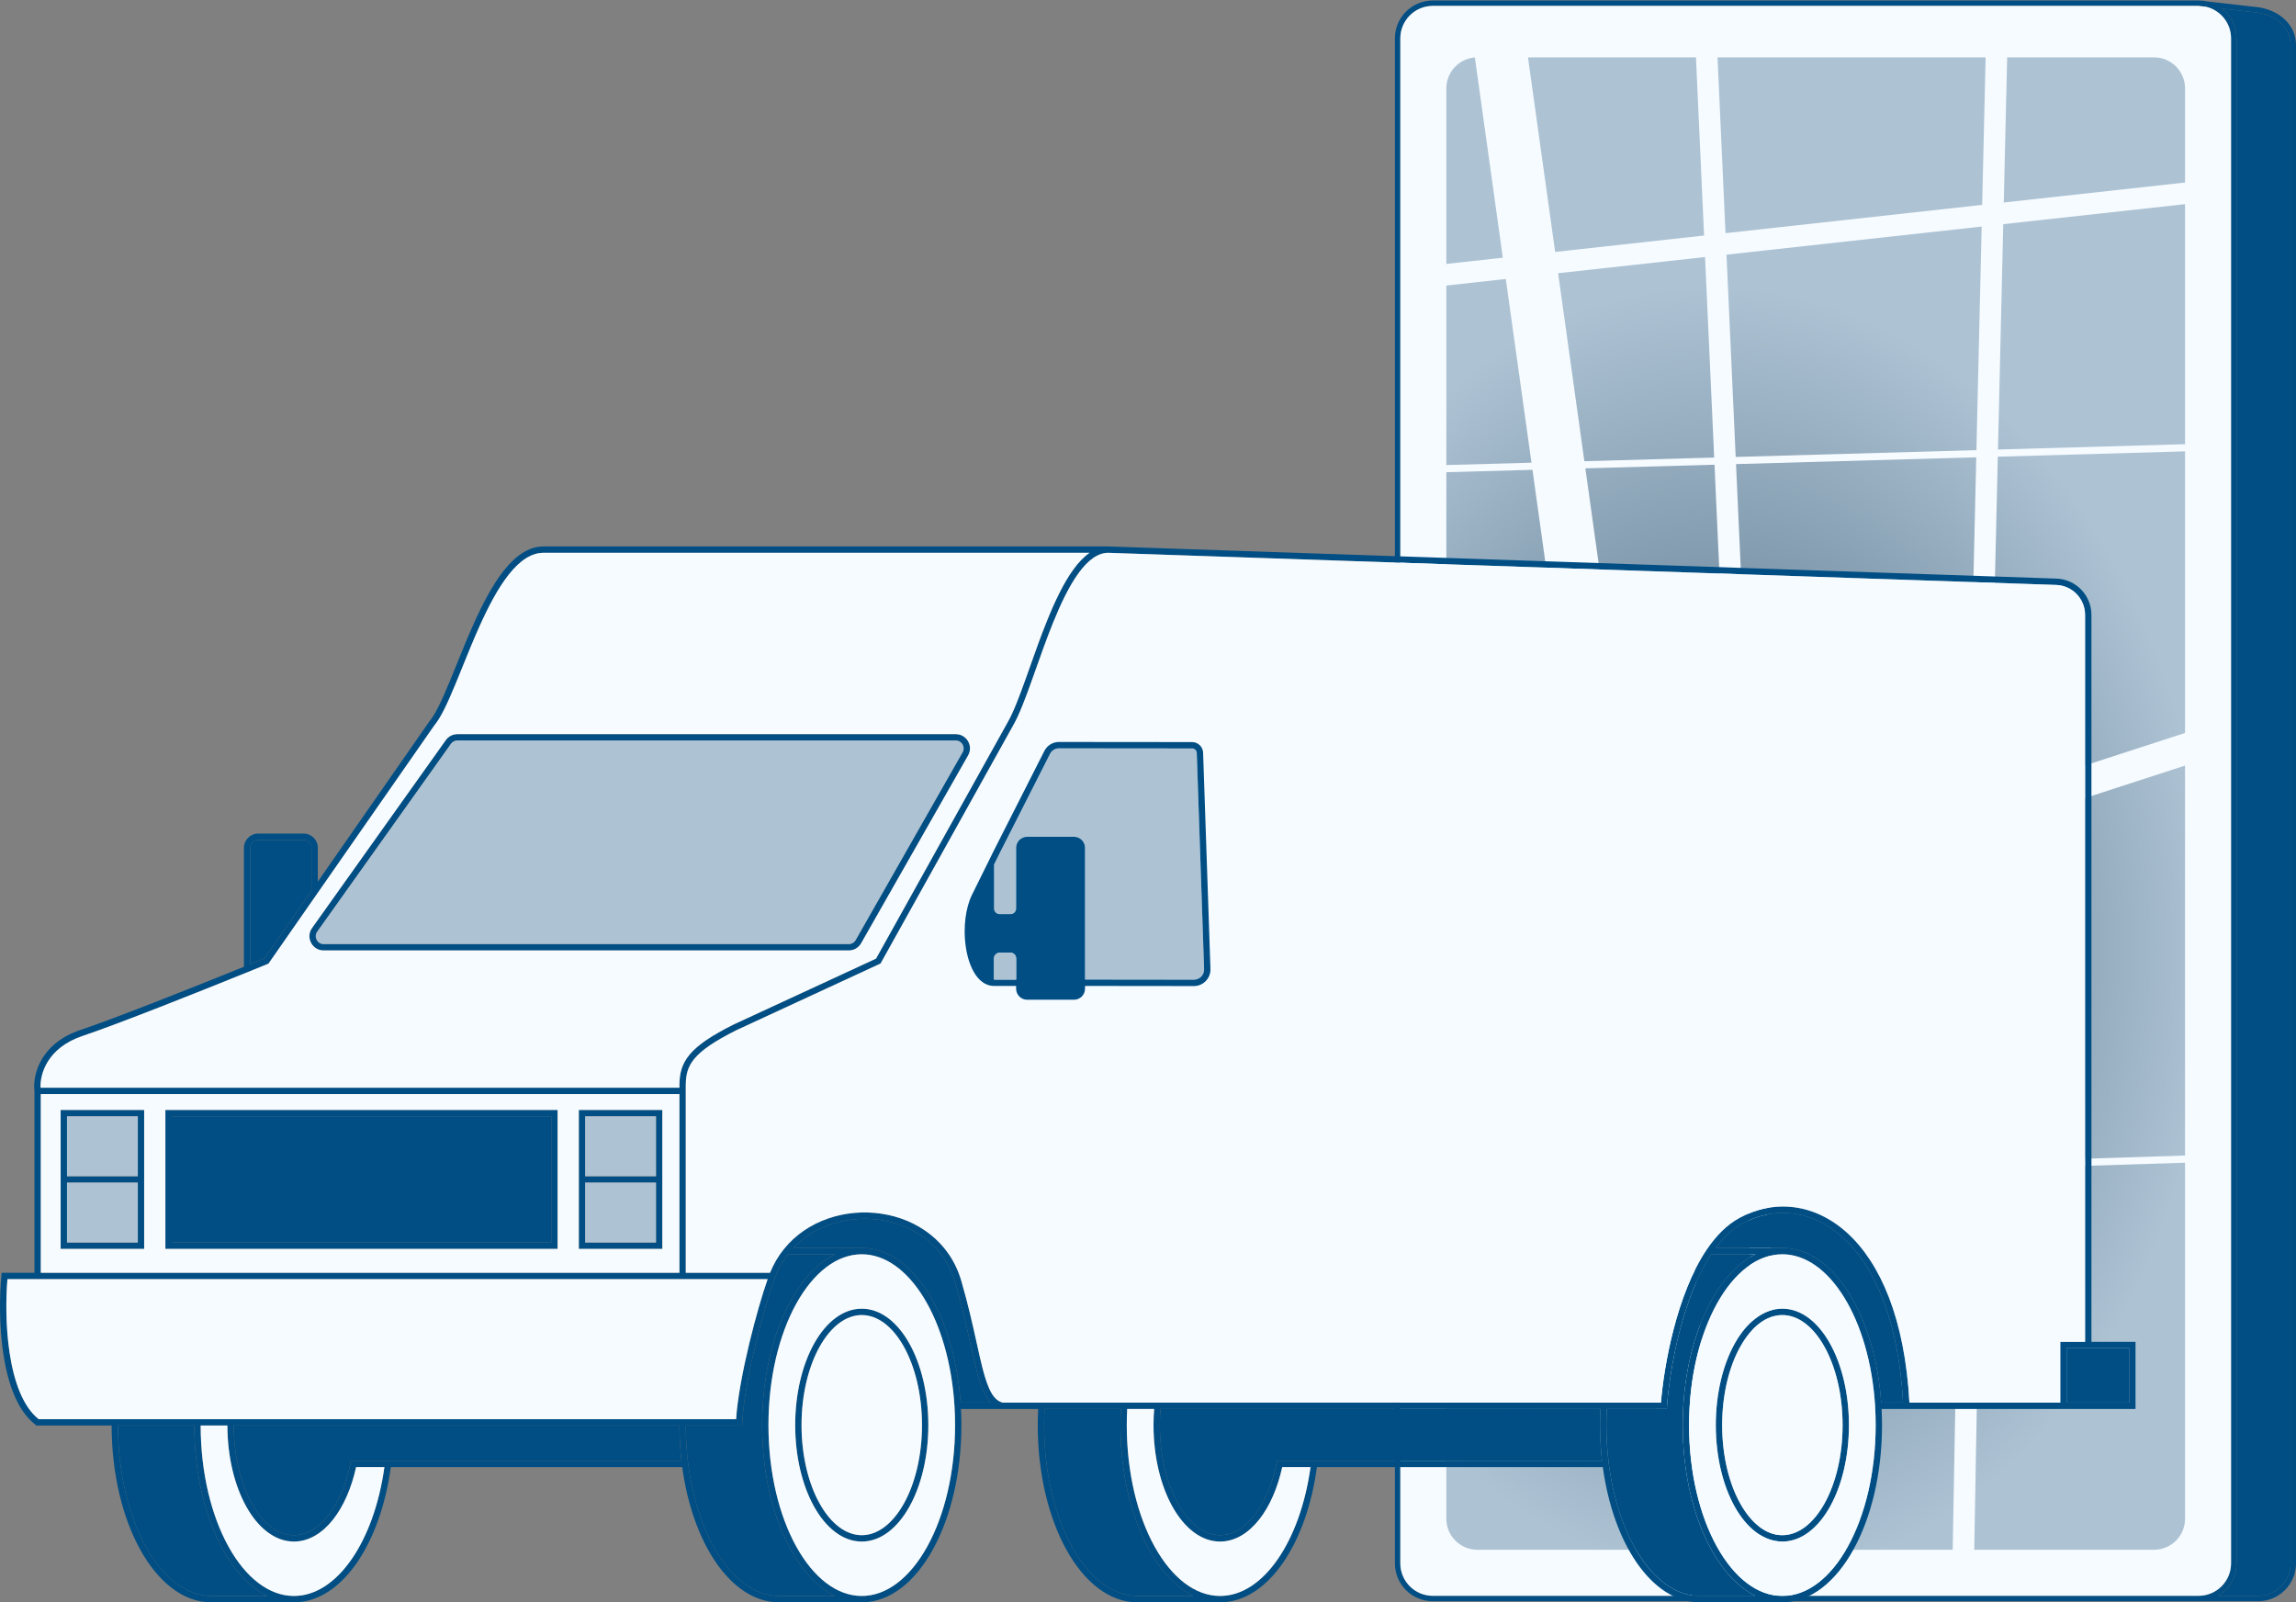
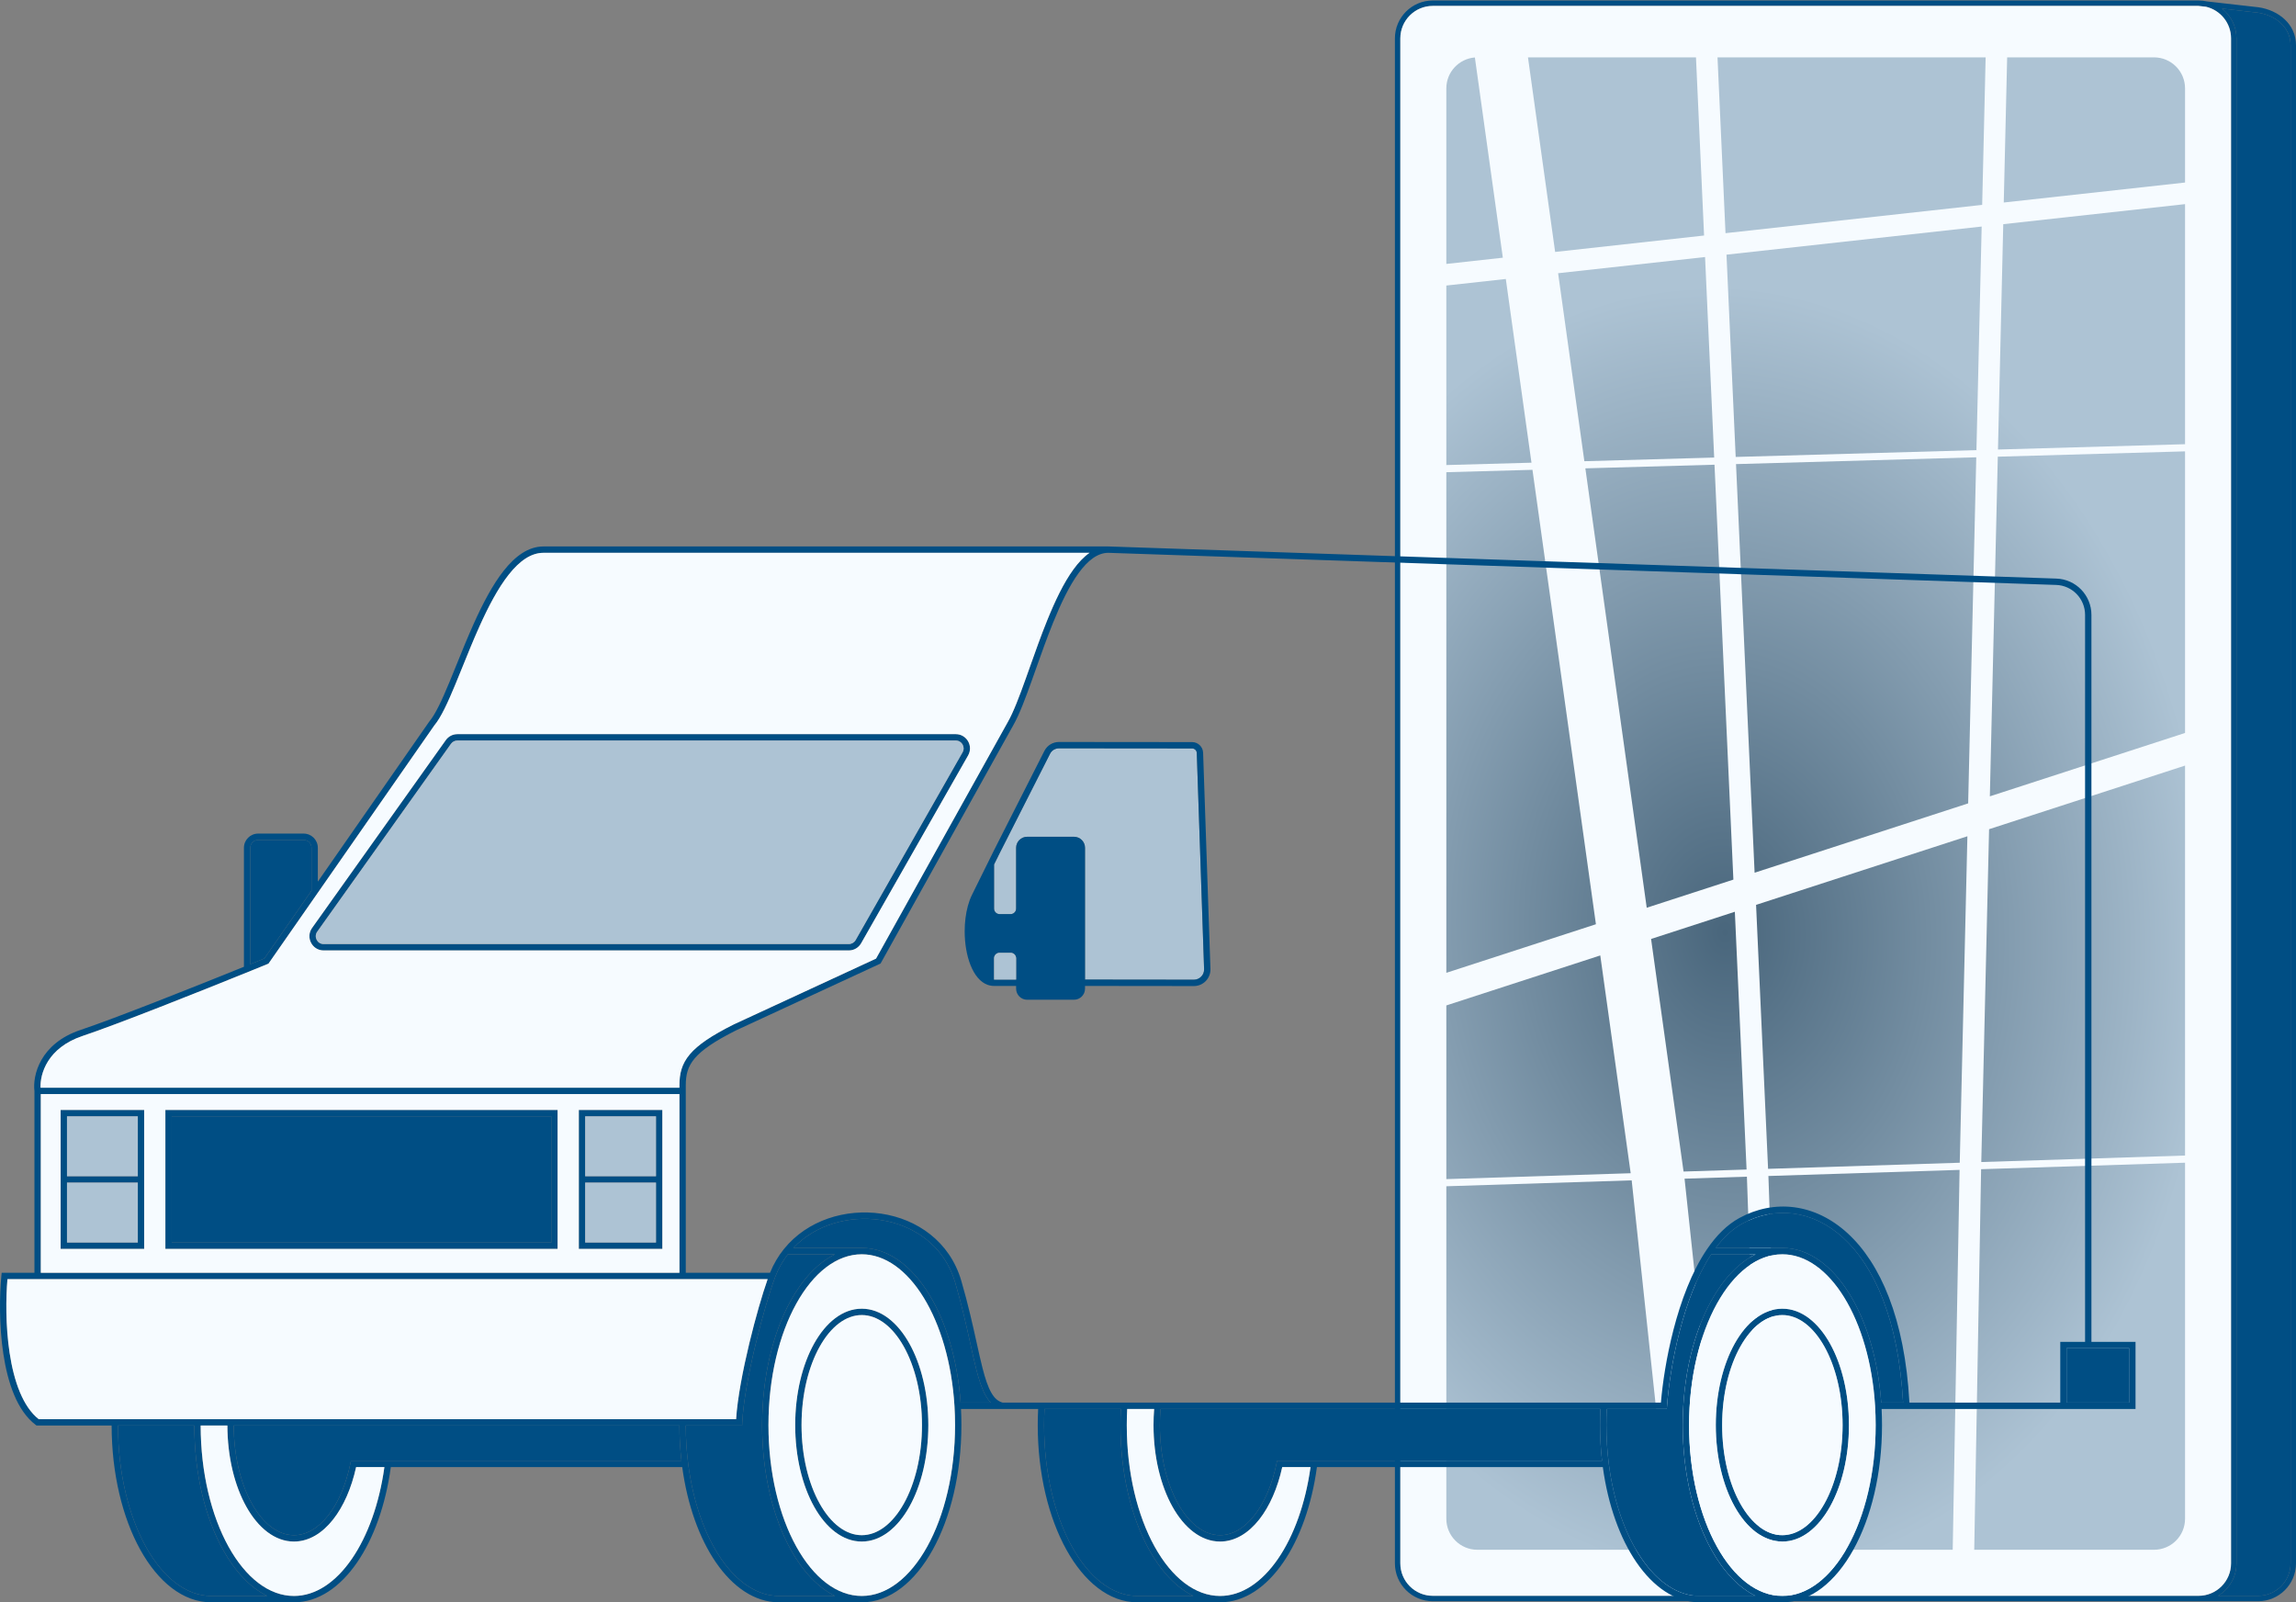
<svg xmlns="http://www.w3.org/2000/svg" width="708" height="494" viewBox="0 0 708 494" fill="none">
  <rect x="0" y="0" width="708" height="494" fill="#808080" stroke="none" />
  <path fill-rule="evenodd" clip-rule="evenodd" d="M430.137 11.84C430.137 5.384 435.367 0.15 441.819 0.15H677.96C678.851 0.15 679.72 0.25 680.555 0.439L696.423 2.244L696.435 2.246C702.528 3.117 707.999 7.374 707.999 13.928V481.973C707.999 488.43 702.769 493.664 696.317 493.664L441.819 493.664C435.367 493.664 430.137 488.43 430.137 481.973V11.84ZM683.98 491.994L696.317 491.994C701.847 491.994 706.33 487.507 706.33 481.973V13.928C706.33 8.494 701.794 4.703 696.211 3.901C696.207 3.9 696.203 3.899 696.199 3.899L685.175 2.646C687.895 4.786 689.641 8.108 689.641 11.84V481.973C689.641 486.226 687.373 489.948 683.98 491.994ZM680.272 2.088C684.687 3.132 687.973 7.103 687.973 11.84V481.973C687.973 487.508 683.49 491.994 677.96 491.994H441.819C436.289 491.994 431.806 487.508 431.806 481.973V11.84C431.806 6.306 436.289 1.82 441.819 1.82H677.912L680.272 2.088Z" fill="#004E84" />
  <path d="M696.317 491.994L683.98 491.994C687.373 489.948 689.641 486.226 689.641 481.973V11.84C689.641 8.108 687.895 4.786 685.175 2.646L696.199 3.899L696.211 3.901C701.794 4.703 706.33 8.494 706.33 13.928V481.973C706.33 487.507 701.847 491.994 696.317 491.994Z" fill="#004E84" />
  <path d="M680.272 2.088C684.687 3.132 687.973 7.103 687.973 11.84V481.973C687.973 487.508 683.49 491.994 677.96 491.994H441.819C436.289 491.994 431.806 487.508 431.806 481.973V11.84C431.806 6.306 436.289 1.82 441.819 1.82H677.912L680.272 2.088Z" fill="#F6FBFF" />
  <path d="M541.506 278.972L545.21 360.356L604.312 358.471L606.67 257.819L541.506 278.972Z" fill="url(#paint0_radial_12682_39921)" />
  <path d="M534.961 281.096L538.578 360.568L519.145 361.188L509.13 289.482L534.961 281.096Z" fill="url(#paint1_radial_12682_39921)" />
  <path d="M541.055 269.06L535.323 143.083C559.074 142.413 584.559 141.691 609.407 140.986L606.907 247.683L541.055 269.06Z" fill="url(#paint2_radial_12682_39921)" />
  <path d="M534.51 271.184L528.689 143.271C514.522 143.67 501.072 144.049 488.865 144.391L507.786 279.859L534.51 271.184Z" fill="url(#paint3_radial_12682_39921)" />
  <path d="M532.384 78.514L535.222 140.878C559.018 140.206 584.559 139.483 609.458 138.776L611.073 69.845L532.384 78.514Z" fill="url(#paint4_radial_12682_39921)" />
  <path d="M525.776 79.242L528.589 141.065C514.34 141.467 500.817 141.847 488.558 142.191L480.463 84.234L525.776 79.242Z" fill="url(#paint5_radial_12682_39921)" />
  <path d="M522.974 17.685H471.168L479.547 77.673L525.474 72.613L522.974 17.685Z" fill="url(#paint6_radial_12682_39921)" />
  <path d="M454.797 17.716C449.868 18.112 445.992 22.229 445.992 27.251V81.37L463.419 79.45L454.797 17.716Z" fill="url(#paint7_radial_12682_39921)" />
  <path d="M445.992 88.032L464.336 86.011L472.246 142.647C462.038 142.932 453.143 143.179 445.992 143.375V88.032Z" fill="url(#paint8_radial_12682_39921)" />
  <path d="M445.992 145.582C453.214 145.385 462.217 145.135 472.553 144.847L492.121 284.945L445.992 299.919V145.582Z" fill="url(#paint9_radial_12682_39921)" />
  <path d="M445.992 309.977L493.465 294.567L502.842 361.708L445.992 363.521V309.977Z" fill="url(#paint10_radial_12682_39921)" />
  <path d="M445.992 365.729V468.232C445.992 473.515 450.283 477.797 455.576 477.797H515.324L503.149 363.906L445.992 365.729Z" fill="url(#paint11_radial_12682_39921)" />
  <path d="M531.699 477.797H542.696L538.678 362.773L519.452 363.386L531.699 477.797Z" fill="url(#paint12_radial_12682_39921)" />
  <path d="M549.338 477.797H602.142L604.26 360.681L545.31 362.562L549.338 477.797Z" fill="url(#paint13_radial_12682_39921)" />
  <path d="M608.779 477.797H664.205C669.498 477.797 673.789 473.515 673.789 468.232V358.464L610.901 360.469L608.779 477.797Z" fill="url(#paint14_radial_12682_39921)" />
  <path d="M673.789 356.255V236.03L613.357 255.648L610.953 358.259L673.789 356.255Z" fill="url(#paint15_radial_12682_39921)" />
  <path d="M673.789 225.972V139.156C655.983 139.663 636.301 140.223 616.048 140.798L613.595 245.512L673.789 225.972Z" fill="url(#paint16_radial_12682_39921)" />
  <path d="M673.789 136.948V62.935L617.727 69.112L616.1 138.588C636.334 138.013 655.998 137.454 673.789 136.948Z" fill="url(#paint17_radial_12682_39921)" />
  <path d="M673.789 56.273V27.251C673.789 21.968 669.498 17.685 664.205 17.685H618.932L617.884 62.432L673.789 56.273Z" fill="url(#paint18_radial_12682_39921)" />
  <path d="M612.295 17.685H529.616L532.083 71.885L611.23 63.165L612.295 17.685Z" fill="url(#paint19_radial_12682_39921)" />
  <path fill-rule="evenodd" clip-rule="evenodd" d="M341.684 168.474L341.687 168.474C341.729 168.474 341.771 168.474 341.813 168.474L341.826 168.474L634.093 178.378L634.095 178.378C640.126 178.571 644.917 183.525 644.917 189.572V413.691H658.516V434.387H580.217C580.3 436.028 580.342 437.69 580.342 439.369C580.342 454.319 576.984 467.902 571.506 477.782C566.046 487.629 558.347 494 549.616 494H524.117C516.599 494 509.839 489.268 504.633 481.684C499.543 474.269 495.842 464.01 494.253 452.314H406.091C404.502 464.01 400.802 474.269 395.711 481.684C390.505 489.268 383.746 494 376.227 494H350.729C341.997 494 334.298 487.629 328.838 477.782C323.36 467.902 320.002 454.319 320.002 439.369C320.002 437.69 320.045 436.028 320.128 434.387H296.336C296.419 436.028 296.461 437.69 296.461 439.369C296.461 454.319 293.103 467.902 287.625 477.782C282.165 487.629 274.466 494 265.734 494H240.236C232.717 494 225.958 489.268 220.752 481.684C215.661 474.269 211.961 464.01 210.372 452.314H120.51C118.921 464.01 115.221 474.269 110.13 481.684C104.924 489.268 98.165 494 90.646 494H65.148C56.416 494 48.717 487.629 43.257 477.782C37.794 467.93 34.44 454.396 34.421 439.497H11.275L11.014 439.301C8.106 437.116 5.95 433.83 4.356 430.032C2.76 426.228 1.702 421.848 1.029 417.394C-0.317 408.491 -0.144 399.167 0.428 393.286L0.514 392.401H10.622V336.388C10.032 331.708 12.2 321.749 24.891 317.511C35.42 313.994 59.799 304.304 75.218 298.06V261.385C75.218 258.962 77.179 256.998 79.597 256.998H93.63C96.048 256.998 98.008 258.962 98.008 261.385V271.807L132.367 222.463L132.397 222.428C133.306 221.354 134.276 219.727 135.315 217.643C136.349 215.571 137.424 213.101 138.557 210.375C139.274 208.647 140.015 206.815 140.781 204.922C142.419 200.87 144.17 196.54 146.047 192.36C148.802 186.224 151.875 180.306 155.361 175.91C158.83 171.536 162.865 168.475 167.567 168.475L341.684 168.474ZM96.052 274.617V261.385C96.052 260.045 94.968 258.959 93.63 258.959H79.597C78.259 258.959 77.175 260.045 77.175 261.385V297.266C78.746 296.629 80.2 296.036 81.51 295.501L96.052 274.617ZM12.579 337.305V392.401H209.51V337.305H12.579ZM209.51 335.344V334.621C209.51 331.06 210.186 328.042 212.716 325.046C215.189 322.118 219.378 319.278 226.199 315.861L226.213 315.854L270.135 295.543L310.777 222.584L310.782 222.576C312.508 219.549 314.329 214.734 316.339 209.113C316.738 207.998 317.143 206.854 317.556 205.688C319.212 201.016 320.985 196.011 322.91 191.257C325.312 185.323 327.98 179.703 331.004 175.546C332.52 173.462 334.17 171.686 335.967 170.435L167.567 170.436C163.771 170.436 160.239 172.91 156.893 177.13C153.563 181.328 150.571 187.064 147.832 193.164C145.969 197.311 144.244 201.578 142.613 205.612L142.613 205.613C141.843 207.516 141.095 209.367 140.363 211.129C139.226 213.866 138.13 216.386 137.066 218.52C136.017 220.622 134.973 222.405 133.92 223.66L82.784 297.098L82.516 297.207C80.775 297.919 78.767 298.737 76.564 299.63C61.204 305.855 36.25 315.784 25.509 319.371C14.574 323.023 12.335 331.132 12.5 335.344H209.51ZM211.466 392.401H237.446C238.551 389.669 240 387.236 241.718 385.102C248.946 376.127 260.854 372.548 271.788 374.182C282.741 375.819 292.87 382.715 296.421 394.852C298.532 402.066 299.963 408.54 301.162 413.965C301.801 416.858 302.375 419.454 302.951 421.704C303.791 424.99 304.632 427.537 305.67 429.351C306.668 431.098 307.792 432.07 309.198 432.426H512.164C512.657 426.519 513.866 418.361 516.027 409.996C518.299 401.205 521.639 392.114 526.355 385.167C529.16 381.034 532.482 377.614 536.4 375.487C546.972 369.75 559.535 370.878 569.718 380.203C579.741 389.382 587.377 406.41 588.793 432.426H635.311V413.691H642.96V189.572C642.96 184.584 639.008 180.496 634.031 180.338L634.029 180.338L341.806 170.435L341.799 170.435L341.789 170.435L341.695 170.435C338.505 170.46 335.487 172.712 332.585 176.701C329.707 180.658 327.111 186.096 324.723 191.994C322.817 196.703 321.062 201.655 319.408 206.323L319.407 206.325C319.404 206.335 319.4 206.345 319.397 206.355C318.986 207.515 318.581 208.657 318.182 209.774C316.186 215.353 314.311 220.339 312.484 223.544L312.481 223.549L271.533 297.056L227.061 317.622C220.291 321.014 216.41 323.707 214.21 326.313C212.065 328.853 211.466 331.37 211.466 334.621V392.401ZM637.268 432.426H656.559V415.652H637.268V432.426ZM586.833 432.426C585.418 406.76 577.891 390.344 568.398 381.651C558.82 372.879 547.159 371.879 537.332 377.212C534.245 378.887 531.496 381.487 529.064 384.738H549.616C557.753 384.738 564.997 390.276 570.357 398.989C575.609 407.524 579.164 419.262 580.098 432.426H586.833ZM541.386 386.699H527.685C523.299 393.327 520.12 401.98 517.922 410.488C515.679 419.168 514.477 427.625 514.044 433.479L513.977 434.387H495.476C495.391 436.027 495.348 437.689 495.348 439.369C495.348 443.441 495.602 447.404 496.082 451.21C497.575 463.029 501.248 473.293 506.245 480.572C511.251 487.864 517.487 492.039 524.117 492.039H541.386C536.066 489.438 531.391 484.393 527.725 477.782C522.247 467.902 518.889 454.319 518.889 439.369C518.889 424.419 522.247 410.836 527.725 400.956C531.391 394.344 536.066 389.3 541.386 386.699ZM549.616 492.039C557.314 492.039 564.489 486.4 569.795 476.829C575.084 467.292 578.385 454.049 578.385 439.369C578.385 437.374 578.324 435.404 578.205 433.467C577.391 420.18 573.862 408.422 568.691 400.018C563.507 391.592 556.79 386.699 549.616 386.699C541.918 386.699 534.743 392.338 529.436 401.908C524.148 411.446 520.846 424.688 520.846 439.369C520.846 454.049 524.148 467.292 529.436 476.829C534.743 486.4 541.918 492.039 549.616 492.039ZM493.516 434.387H357.857C357.725 436.013 357.657 437.676 357.657 439.369C357.657 448.874 359.816 457.432 363.257 463.578C366.716 469.756 371.341 473.304 376.227 473.304C380.051 473.304 383.704 471.141 386.785 467.223C389.863 463.308 392.294 457.723 393.639 451.137L393.799 450.353H494.008C493.603 446.804 493.391 443.131 493.391 439.369C493.391 437.69 493.433 436.028 493.516 434.387ZM355.894 434.387H347.585C347.501 436.027 347.458 437.689 347.458 439.369C347.458 454.049 350.759 467.292 356.047 476.829C361.354 486.4 368.529 492.039 376.227 492.039C382.857 492.039 389.093 487.864 394.099 480.572C398.94 473.52 402.538 463.668 404.116 452.314H395.391C393.97 458.787 391.506 464.387 388.322 468.437C385.012 472.647 380.847 475.265 376.227 475.265C370.317 475.265 365.167 470.997 361.551 464.538C357.917 458.047 355.7 449.147 355.7 439.369C355.7 437.679 355.766 436.015 355.894 434.387ZM367.997 492.039C362.678 489.438 358.003 484.393 354.337 477.782C348.858 467.902 345.501 454.319 345.501 439.369C345.501 437.69 345.543 436.028 345.626 434.387H322.087C322.002 436.027 321.959 437.689 321.959 439.369C321.959 454.049 325.261 467.292 330.549 476.829C335.856 486.4 343.031 492.039 350.729 492.039H367.997ZM305.51 432.426C304.936 431.831 304.428 431.125 303.972 430.326C302.794 428.267 301.902 425.5 301.055 422.191C300.449 419.824 299.865 417.175 299.219 414.252L299.219 414.249C298.033 408.876 296.643 402.578 294.543 395.404C291.246 384.136 281.848 377.668 271.499 376.121C261.818 374.674 251.44 377.558 244.636 384.738H265.734C273.872 384.738 281.116 390.276 286.476 398.989C291.727 407.524 295.283 419.262 296.217 432.426H305.51ZM257.504 386.699H242.952C241.36 388.749 240.027 391.091 239.028 393.729C237.428 397.955 235.031 406.001 232.962 414.598C230.89 423.204 229.17 432.272 228.891 438.56L228.849 439.497H211.467C211.472 443.524 211.726 447.444 212.201 451.21C213.694 463.029 217.366 473.293 222.364 480.572C227.37 487.864 233.606 492.039 240.236 492.039H257.504C252.185 489.438 247.51 484.393 243.844 477.782C238.366 467.902 235.008 454.319 235.008 439.369C235.008 424.419 238.366 410.836 243.844 400.956C247.51 394.344 252.185 389.3 257.504 386.699ZM265.734 492.039C273.432 492.039 280.607 486.4 285.914 476.829C291.202 467.292 294.504 454.049 294.504 439.369C294.504 437.374 294.443 435.404 294.324 433.467C293.51 420.18 289.98 408.422 284.81 400.018C279.626 391.592 272.909 386.699 265.734 386.699C258.036 386.699 250.861 392.338 245.555 401.908C240.266 411.446 236.965 424.688 236.965 439.369C236.965 454.049 240.266 467.292 245.555 476.829C250.861 486.4 258.036 492.039 265.734 492.039ZM209.51 439.497H72.076C72.095 448.951 74.25 457.459 77.676 463.578C81.135 469.756 85.76 473.304 90.646 473.304C94.469 473.304 98.123 471.141 101.204 467.223C104.282 463.308 106.713 457.723 108.058 451.137L108.218 450.353H210.127C209.727 446.845 209.514 443.214 209.51 439.497ZM70.119 439.497H61.876C61.895 454.126 65.193 467.32 70.466 476.829C75.773 486.4 82.948 492.039 90.646 492.039C97.276 492.039 103.512 487.864 108.518 480.572C113.359 473.52 116.957 463.668 118.534 452.314H109.809C108.389 458.787 105.925 464.387 102.741 468.437C99.43 472.647 95.266 475.265 90.646 475.265C84.736 475.265 79.586 470.997 75.969 464.538C72.351 458.075 70.138 449.224 70.119 439.497ZM82.416 492.039C77.097 489.438 72.421 484.393 68.755 477.782C63.293 467.93 59.939 454.396 59.919 439.497H36.378C36.397 454.126 39.695 467.32 44.968 476.829C50.275 486.4 57.45 492.039 65.148 492.039H82.416ZM236.713 394.362H2.295C1.802 400.145 1.713 408.825 2.964 417.101C3.622 421.454 4.647 425.665 6.16 429.272C7.625 432.762 9.523 435.63 11.934 437.536H226.987C227.391 431.117 229.081 422.359 231.059 414.138C232.941 406.318 235.103 398.91 236.713 394.362ZM141.032 228.302C140.25 228.302 139.516 228.68 139.061 229.319L97.826 287.227C96.683 288.833 97.829 291.062 99.798 291.062H261.739C262.609 291.062 263.411 290.595 263.842 289.839L296.83 231.93C297.751 230.313 296.586 228.302 294.727 228.302H141.032ZM137.468 228.18C138.29 227.026 139.618 226.341 141.032 226.341H294.727C298.088 226.341 300.196 229.977 298.529 232.902L265.542 290.811C264.762 292.179 263.311 293.023 261.739 293.023H99.798C96.238 293.023 94.166 288.992 96.234 286.088L137.468 228.18ZM18.699 342.2H44.454V385.038H18.699V342.2ZM20.656 344.161V362.638H42.497V344.161H20.656ZM42.497 364.599H20.656V383.077H42.497V364.599ZM50.997 342.2H171.946V385.038H50.997V342.2ZM52.954 344.161V383.077H169.989V344.161H52.954ZM178.488 342.2H204.244V385.038H178.488V342.2ZM180.445 344.161V362.638H202.287V344.161H180.445ZM202.287 364.599H180.445V383.077H202.287V364.599ZM252.765 415.16C249.323 421.306 247.164 429.863 247.164 439.369C247.164 448.874 249.323 457.432 252.765 463.578C256.223 469.756 260.848 473.304 265.734 473.304C270.621 473.304 275.245 469.756 278.704 463.578C282.145 457.432 284.305 448.874 284.305 439.369C284.305 429.863 282.145 421.306 278.704 415.16C275.245 408.982 270.621 405.434 265.734 405.434C260.848 405.434 256.223 408.982 252.765 415.16ZM251.058 414.2C254.674 407.741 259.824 403.473 265.734 403.473C271.644 403.473 276.794 407.741 280.411 414.2C284.045 420.691 286.262 429.591 286.262 439.369C286.262 449.147 284.045 458.047 280.411 464.538C276.794 470.997 271.644 475.265 265.734 475.265C259.824 475.265 254.674 470.997 251.058 464.538C247.424 458.047 245.207 449.147 245.207 439.369C245.207 429.591 247.424 420.691 251.058 414.2ZM536.646 415.16C533.205 421.306 531.045 429.863 531.045 439.369C531.045 448.874 533.205 457.432 536.646 463.578C540.105 469.756 544.729 473.304 549.616 473.304C554.502 473.304 559.127 469.756 562.585 463.578C566.027 457.432 568.186 448.874 568.186 439.369C568.186 429.863 566.027 421.306 562.585 415.16C559.127 408.982 554.502 405.434 549.616 405.434C544.729 405.434 540.105 408.982 536.646 415.16ZM534.939 414.2C538.556 407.741 543.706 403.473 549.616 403.473C555.526 403.473 560.676 407.741 564.292 414.2C567.926 420.691 570.143 429.591 570.143 439.369C570.143 449.147 567.926 458.047 564.292 464.538C560.676 470.997 555.526 475.265 549.616 475.265C543.706 475.265 538.556 470.997 534.939 464.538C531.305 458.047 529.088 449.147 529.088 439.369C529.088 429.591 531.305 420.691 534.939 414.2Z" fill="#004E84" />
  <path d="M77.676 463.578C74.25 457.459 72.095 448.951 72.076 439.497H209.51C209.514 443.214 209.727 446.845 210.127 450.353H108.218L108.058 451.137C106.713 457.723 104.282 463.308 101.204 467.223C98.123 471.141 94.469 473.304 90.646 473.304C85.76 473.304 81.135 469.756 77.676 463.578Z" fill="#004E84" />
  <path d="M242.952 386.699H257.504C252.185 389.3 247.51 394.344 243.844 400.956C238.366 410.836 235.008 424.419 235.008 439.369C235.008 454.319 238.366 467.902 243.844 477.782C247.51 484.393 252.185 489.438 257.504 492.039H240.236C233.606 492.039 227.37 487.864 222.364 480.572C217.366 473.293 213.694 463.029 212.201 451.21C211.726 447.444 211.472 443.524 211.467 439.497H228.849L228.891 438.56C229.17 432.272 230.89 423.204 232.962 414.598C235.031 406.001 237.428 397.955 239.028 393.729C240.027 391.091 241.36 388.749 242.952 386.699Z" fill="#004E84" />
  <path d="M303.972 430.326C304.428 431.125 304.936 431.831 305.51 432.426H296.217C295.283 419.262 291.727 407.524 286.476 398.989C281.116 390.276 273.872 384.738 265.734 384.738H244.636C251.44 377.558 261.818 374.674 271.499 376.121C281.848 377.668 291.246 384.136 294.543 395.404C296.643 402.578 298.033 408.876 299.219 414.249L299.219 414.252C299.865 417.175 300.449 419.824 301.055 422.191C301.902 425.5 302.794 428.267 303.972 430.326Z" fill="#004E84" />
  <path d="M354.337 477.782C358.003 484.393 362.678 489.438 367.997 492.039H350.729C343.031 492.039 335.856 486.4 330.549 476.829C325.261 467.292 321.959 454.049 321.959 439.369C321.959 437.689 322.002 436.027 322.087 434.387H345.626C345.543 436.028 345.501 437.69 345.501 439.369C345.501 454.319 348.858 467.902 354.337 477.782Z" fill="#004E84" />
  <path d="M357.857 434.387H493.516C493.433 436.028 493.391 437.69 493.391 439.369C493.391 443.131 493.603 446.804 494.008 450.353H393.799L393.639 451.137C392.294 457.723 389.863 463.308 386.785 467.223C383.704 471.141 380.051 473.304 376.227 473.304C371.341 473.304 366.716 469.756 363.257 463.578C359.816 457.432 357.657 448.874 357.657 439.369C357.657 437.676 357.725 436.013 357.857 434.387Z" fill="#004E84" />
  <path d="M527.685 386.699H541.386C536.066 389.3 531.391 394.344 527.725 400.956C522.247 410.836 518.889 424.419 518.889 439.369C518.889 454.319 522.247 467.902 527.725 477.782C531.391 484.393 536.066 489.438 541.386 492.039H524.117C517.487 492.039 511.251 487.864 506.245 480.572C501.248 473.293 497.575 463.029 496.082 451.21C495.602 447.404 495.348 443.441 495.348 439.369C495.348 437.689 495.391 436.027 495.476 434.387H513.977L514.044 433.479C514.477 427.625 515.679 419.168 517.922 410.488C520.12 401.98 523.299 393.327 527.685 386.699Z" fill="#004E84" />
  <path d="M568.398 381.651C577.891 390.344 585.418 406.76 586.833 432.426H580.098C579.164 419.262 575.609 407.524 570.357 398.989C564.997 390.276 557.753 384.738 549.616 384.738H529.064C531.496 381.487 534.245 378.887 537.332 377.212C547.159 371.879 558.82 372.879 568.398 381.651Z" fill="#004E84" />
  <path d="M656.559 432.426H637.268V415.652H656.559V432.426Z" fill="#004E84" />
  <path d="M52.954 383.077V344.161H169.989V383.077H52.954Z" fill="#004E84" />
  <path d="M96.052 261.385V274.617L81.51 295.501C80.2 296.036 78.746 296.629 77.175 297.266V261.385C77.175 260.045 78.259 258.959 79.597 258.959H93.63C94.968 258.959 96.052 260.045 96.052 261.385Z" fill="#004E84" />
  <path d="M2.964 417.101C1.713 408.825 1.802 400.145 2.295 394.362H236.713C235.103 398.91 232.941 406.318 231.059 414.138C229.081 422.359 227.391 431.117 226.987 437.536H11.934C9.523 435.63 7.625 432.762 6.16 429.272C4.647 425.665 3.622 421.454 2.964 417.101Z" fill="#F6FBFF" />
-   <path d="M237.446 392.401H211.466V334.621C211.466 331.37 212.065 328.853 214.21 326.313C216.41 323.707 220.291 321.014 227.061 317.622L271.533 297.056L312.481 223.549L312.484 223.544C314.311 220.339 316.186 215.353 318.182 209.774C318.581 208.657 318.986 207.515 319.397 206.355L319.407 206.325L319.408 206.323C321.062 201.655 322.817 196.703 324.723 191.994C327.111 186.096 329.707 180.658 332.585 176.701C335.487 172.712 338.505 170.46 341.695 170.435L341.789 170.435L341.799 170.435L341.806 170.435L634.029 180.338L634.031 180.338C639.008 180.496 642.96 184.584 642.96 189.572V413.691H635.311V432.426H588.793C587.377 406.41 579.741 389.382 569.718 380.203C559.535 370.878 546.972 369.75 536.4 375.487C532.482 377.614 529.16 381.034 526.355 385.167C521.639 392.114 518.299 401.205 516.027 409.996C513.866 418.361 512.657 426.519 512.164 432.426H309.198C307.792 432.07 306.668 431.098 305.67 429.351C304.632 427.537 303.791 424.99 302.951 421.704C302.375 419.454 301.801 416.858 301.162 413.965C299.963 408.54 298.532 402.066 296.421 394.852C292.87 382.715 282.741 375.819 271.788 374.182C260.854 372.548 248.946 376.127 241.718 385.102C240 387.236 238.551 389.669 237.446 392.401Z" fill="#F6FBFF" />
  <path fill-rule="evenodd" clip-rule="evenodd" d="M209.51 334.621V335.344H12.5C12.335 331.132 14.574 323.023 25.509 319.371C36.25 315.784 61.204 305.855 76.564 299.63C78.767 298.737 80.775 297.919 82.516 297.207L82.784 297.098L133.92 223.66C134.973 222.405 136.017 220.622 137.066 218.52C138.13 216.386 139.226 213.866 140.363 211.129C141.095 209.367 141.843 207.516 142.613 205.613L142.613 205.612C144.244 201.578 145.969 197.311 147.832 193.164C150.571 187.064 153.563 181.328 156.893 177.13C160.239 172.91 163.771 170.436 167.567 170.436L335.967 170.435C334.17 171.686 332.52 173.462 331.004 175.546C327.98 179.703 325.312 185.323 322.91 191.257C320.985 196.011 319.212 201.016 317.556 205.688C317.143 206.854 316.738 207.998 316.339 209.113C314.329 214.734 312.508 219.549 310.782 222.576L310.777 222.584L270.135 295.543L226.213 315.854L226.199 315.861C219.378 319.278 215.189 322.118 212.716 325.046C210.186 328.042 209.51 331.06 209.51 334.621ZM137.468 228.18C138.29 227.026 139.618 226.341 141.032 226.341H294.727C298.088 226.341 300.196 229.977 298.529 232.902L265.542 290.811C264.762 292.179 263.311 293.023 261.739 293.023H99.798C96.238 293.023 94.166 288.992 96.234 286.088L137.468 228.18Z" fill="#F6FBFF" />
  <path fill-rule="evenodd" clip-rule="evenodd" d="M12.579 392.401V337.305H209.51V392.401H12.579ZM18.699 342.2H44.454V385.038H18.699V342.2ZM50.997 342.2H171.946V385.038H50.997V342.2ZM178.488 342.2H204.244V385.038H178.488V342.2Z" fill="#F6FBFF" />
  <path d="M68.755 477.782C72.421 484.393 77.097 489.438 82.416 492.039H65.148C57.45 492.039 50.275 486.4 44.968 476.829C39.695 467.32 36.397 454.126 36.378 439.497H59.919C59.939 454.396 63.293 467.93 68.755 477.782Z" fill="#004E84" />
  <path d="M61.876 439.497H70.119C70.138 449.224 72.351 458.075 75.969 464.538C79.586 470.997 84.736 475.265 90.646 475.265C95.266 475.265 99.43 472.647 102.741 468.437C105.925 464.387 108.389 458.787 109.809 452.314H118.534C116.957 463.668 113.359 473.52 108.518 480.572C103.512 487.864 97.276 492.039 90.646 492.039C82.948 492.039 75.773 486.4 70.466 476.829C65.193 467.32 61.895 454.126 61.876 439.497Z" fill="#F6FBFF" />
  <path fill-rule="evenodd" clip-rule="evenodd" d="M285.914 476.829C280.607 486.4 273.432 492.039 265.734 492.039C258.036 492.039 250.861 486.4 245.555 476.829C240.266 467.292 236.965 454.049 236.965 439.369C236.965 424.688 240.266 411.446 245.555 401.908C250.861 392.338 258.036 386.699 265.734 386.699C272.909 386.699 279.626 391.592 284.81 400.018C289.98 408.422 293.51 420.18 294.324 433.467C294.443 435.404 294.504 437.374 294.504 439.369C294.504 454.049 291.202 467.292 285.914 476.829ZM251.058 414.2C254.674 407.741 259.824 403.473 265.734 403.473C271.644 403.473 276.794 407.741 280.411 414.2C284.045 420.691 286.262 429.591 286.262 439.369C286.262 449.147 284.045 458.047 280.411 464.538C276.794 470.997 271.644 475.265 265.734 475.265C259.824 475.265 254.674 470.997 251.058 464.538C247.424 458.047 245.207 449.147 245.207 439.369C245.207 429.591 247.424 420.691 251.058 414.2Z" fill="#F6FBFF" />
  <path d="M247.164 439.369C247.164 429.863 249.323 421.306 252.765 415.16C256.223 408.982 260.848 405.434 265.734 405.434C270.621 405.434 275.245 408.982 278.704 415.16C282.145 421.306 284.305 429.863 284.305 439.369C284.305 448.874 282.145 457.432 278.704 463.578C275.245 469.756 270.621 473.304 265.734 473.304C260.848 473.304 256.223 469.756 252.765 463.578C249.323 457.432 247.164 448.874 247.164 439.369Z" fill="#F6FBFF" />
  <path d="M347.585 434.387H355.894C355.766 436.015 355.7 437.679 355.7 439.369C355.7 449.147 357.917 458.047 361.551 464.538C365.167 470.997 370.317 475.265 376.227 475.265C380.847 475.265 385.012 472.647 388.322 468.437C391.506 464.387 393.97 458.787 395.391 452.314H404.116C402.538 463.668 398.94 473.52 394.099 480.572C389.093 487.864 382.857 492.039 376.227 492.039C368.529 492.039 361.354 486.4 356.047 476.829C350.759 467.292 347.458 454.049 347.458 439.369C347.458 437.689 347.501 436.027 347.585 434.387Z" fill="#F6FBFF" />
  <path fill-rule="evenodd" clip-rule="evenodd" d="M569.795 476.829C564.489 486.4 557.314 492.039 549.616 492.039C541.918 492.039 534.743 486.4 529.436 476.829C524.148 467.292 520.846 454.049 520.846 439.369C520.846 424.688 524.148 411.446 529.436 401.908C534.743 392.338 541.918 386.699 549.616 386.699C556.79 386.699 563.507 391.592 568.691 400.018C573.862 408.422 577.391 420.18 578.205 433.467C578.324 435.404 578.385 437.374 578.385 439.369C578.385 454.049 575.084 467.292 569.795 476.829ZM534.939 414.2C538.556 407.741 543.706 403.473 549.616 403.473C555.526 403.473 560.676 407.741 564.292 414.2C567.926 420.691 570.143 429.591 570.143 439.369C570.143 449.147 567.926 458.047 564.292 464.538C560.676 470.997 555.526 475.265 549.616 475.265C543.706 475.265 538.556 470.997 534.939 464.538C531.305 458.047 529.088 449.147 529.088 439.369C529.088 429.591 531.305 420.691 534.939 414.2Z" fill="#F6FBFF" />
  <path d="M531.045 439.369C531.045 429.863 533.205 421.306 536.646 415.16C540.105 408.982 544.729 405.434 549.616 405.434C554.502 405.434 559.127 408.982 562.585 415.16C566.027 421.306 568.186 429.863 568.186 439.369C568.186 448.874 566.027 457.432 562.585 463.578C559.127 469.756 554.502 473.304 549.616 473.304C544.729 473.304 540.105 469.756 536.646 463.578C533.205 457.432 531.045 448.874 531.045 439.369Z" fill="#F6FBFF" />
  <path fill-rule="evenodd" clip-rule="evenodd" d="M334.58 302.004V261.385C334.58 259.503 333.058 257.978 331.18 257.978H316.731C314.854 257.978 313.332 259.503 313.332 261.385V280.12C313.332 281.06 312.571 281.823 311.632 281.823H308.232C307.293 281.823 306.532 281.06 306.532 280.12V266.519C307.1 265.372 307.684 264.192 308.281 262.989L323.833 232.323C324.366 231.332 325.408 230.71 326.557 230.71L367.597 230.749C368.375 230.749 369.013 231.367 369.039 232.145L371.298 298.787C371.359 300.566 369.936 302.042 368.159 302.043H368.158L334.582 302.004H334.58Z" fill="#ADC3D4" />
  <path fill-rule="evenodd" clip-rule="evenodd" d="M367.597 228.788L326.558 228.749C324.692 228.749 322.975 229.766 322.098 231.416L306.532 262.108C304.591 266.021 302.782 269.686 301.248 272.793L301.247 272.796L301.243 272.802L301.127 273.038L301.108 273.076L301.107 273.078L301.107 273.079L301.105 273.082L300.746 273.809L300.737 273.828C300.385 274.541 300.049 275.221 299.733 275.862C298.716 277.92 298.047 280.43 297.715 283.095C297.552 284.407 297.471 285.757 297.471 287.109C297.469 294.528 299.902 302 304.575 303.636C304.957 303.769 305.355 303.864 305.767 303.917C305.884 303.932 306.002 303.943 306.122 303.951C306.257 303.96 306.394 303.965 306.532 303.965H313.332V304.816C313.332 306.697 314.854 308.222 316.731 308.222H331.18C333.058 308.222 334.58 306.697 334.58 304.816V303.965L368.158 304.004C371.042 304.004 373.352 301.609 373.254 298.721L370.995 232.079C370.933 230.244 369.43 228.788 367.597 228.788ZM334.582 302.004L368.158 302.043H368.159C369.936 302.042 371.359 300.566 371.298 298.787L369.039 232.145C369.013 231.367 368.375 230.749 367.597 230.749L326.557 230.71C325.408 230.71 324.366 231.332 323.833 232.323L308.281 262.989C307.684 264.192 307.1 265.372 306.532 266.519V280.12C306.532 281.06 307.293 281.823 308.232 281.823H311.632C312.571 281.823 313.332 281.06 313.332 280.12V261.385C313.332 259.503 314.854 257.978 316.731 257.978H331.18C333.058 257.978 334.58 259.503 334.58 261.385V302.004H334.582ZM313.332 295.448C313.332 294.508 312.571 293.745 311.632 293.745H308.232C307.293 293.745 306.532 294.508 306.532 295.448V302.004H313.332V295.448Z" fill="#004E84" />
  <path d="M311.632 293.745C312.571 293.745 313.332 294.508 313.332 295.448V302.004H306.532V295.448C306.532 294.508 307.293 293.745 308.232 293.745H311.632Z" fill="#ADC3D4" />
  <path d="M139.061 229.319C139.516 228.68 140.25 228.302 141.032 228.302H294.727C296.586 228.302 297.751 230.313 296.83 231.93L263.842 289.839C263.411 290.595 262.609 291.062 261.739 291.062H99.798C97.829 291.062 96.683 288.833 97.826 287.227L139.061 229.319Z" fill="#ADC3D4" />
  <path d="M20.656 364.599H42.497V383.077H20.656V364.599Z" fill="#ADC3D4" />
  <path d="M20.656 362.638V344.161H42.497V362.638H20.656Z" fill="#ADC3D4" />
  <path d="M180.445 364.599H202.287V383.077H180.445V364.599Z" fill="#ADC3D4" />
  <path d="M180.445 362.638V344.161H202.287V362.638H180.445Z" fill="#ADC3D4" />
  <defs>
    <radialGradient id="paint0_radial_12682_39921" cx="0" cy="0" r="1" gradientUnits="userSpaceOnUse" gradientTransform="translate(531.937 287.406) rotate(87.242) scale(199.39 149.68)">
      <stop stop-color="#49667C" />
      <stop offset="1" stop-color="#ADC3D4" />
    </radialGradient>
    <radialGradient id="paint1_radial_12682_39921" cx="0" cy="0" r="1" gradientUnits="userSpaceOnUse" gradientTransform="translate(531.937 287.406) rotate(87.242) scale(199.39 149.68)">
      <stop stop-color="#49667C" />
      <stop offset="1" stop-color="#ADC3D4" />
    </radialGradient>
    <radialGradient id="paint2_radial_12682_39921" cx="0" cy="0" r="1" gradientUnits="userSpaceOnUse" gradientTransform="translate(531.937 287.406) rotate(87.242) scale(199.39 149.68)">
      <stop stop-color="#49667C" />
      <stop offset="1" stop-color="#ADC3D4" />
    </radialGradient>
    <radialGradient id="paint3_radial_12682_39921" cx="0" cy="0" r="1" gradientUnits="userSpaceOnUse" gradientTransform="translate(531.937 287.406) rotate(87.242) scale(199.39 149.68)">
      <stop stop-color="#49667C" />
      <stop offset="1" stop-color="#ADC3D4" />
    </radialGradient>
    <radialGradient id="paint4_radial_12682_39921" cx="0" cy="0" r="1" gradientUnits="userSpaceOnUse" gradientTransform="translate(531.937 287.406) rotate(87.242) scale(199.39 149.68)">
      <stop stop-color="#49667C" />
      <stop offset="1" stop-color="#ADC3D4" />
    </radialGradient>
    <radialGradient id="paint5_radial_12682_39921" cx="0" cy="0" r="1" gradientUnits="userSpaceOnUse" gradientTransform="translate(531.937 287.406) rotate(87.242) scale(199.39 149.68)">
      <stop stop-color="#49667C" />
      <stop offset="1" stop-color="#ADC3D4" />
    </radialGradient>
    <radialGradient id="paint6_radial_12682_39921" cx="0" cy="0" r="1" gradientUnits="userSpaceOnUse" gradientTransform="translate(531.937 287.406) rotate(87.242) scale(199.39 149.68)">
      <stop stop-color="#49667C" />
      <stop offset="1" stop-color="#ADC3D4" />
    </radialGradient>
    <radialGradient id="paint7_radial_12682_39921" cx="0" cy="0" r="1" gradientUnits="userSpaceOnUse" gradientTransform="translate(531.937 287.406) rotate(87.242) scale(199.39 149.68)">
      <stop stop-color="#49667C" />
      <stop offset="1" stop-color="#ADC3D4" />
    </radialGradient>
    <radialGradient id="paint8_radial_12682_39921" cx="0" cy="0" r="1" gradientUnits="userSpaceOnUse" gradientTransform="translate(531.937 287.406) rotate(87.242) scale(199.39 149.68)">
      <stop stop-color="#49667C" />
      <stop offset="1" stop-color="#ADC3D4" />
    </radialGradient>
    <radialGradient id="paint9_radial_12682_39921" cx="0" cy="0" r="1" gradientUnits="userSpaceOnUse" gradientTransform="translate(531.937 287.406) rotate(87.242) scale(199.39 149.68)">
      <stop stop-color="#49667C" />
      <stop offset="1" stop-color="#ADC3D4" />
    </radialGradient>
    <radialGradient id="paint10_radial_12682_39921" cx="0" cy="0" r="1" gradientUnits="userSpaceOnUse" gradientTransform="translate(531.937 287.406) rotate(87.242) scale(199.39 149.68)">
      <stop stop-color="#49667C" />
      <stop offset="1" stop-color="#ADC3D4" />
    </radialGradient>
    <radialGradient id="paint11_radial_12682_39921" cx="0" cy="0" r="1" gradientUnits="userSpaceOnUse" gradientTransform="translate(531.937 287.406) rotate(87.242) scale(199.39 149.68)">
      <stop stop-color="#49667C" />
      <stop offset="1" stop-color="#ADC3D4" />
    </radialGradient>
    <radialGradient id="paint12_radial_12682_39921" cx="0" cy="0" r="1" gradientUnits="userSpaceOnUse" gradientTransform="translate(531.937 287.406) rotate(87.242) scale(199.39 149.68)">
      <stop stop-color="#49667C" />
      <stop offset="1" stop-color="#ADC3D4" />
    </radialGradient>
    <radialGradient id="paint13_radial_12682_39921" cx="0" cy="0" r="1" gradientUnits="userSpaceOnUse" gradientTransform="translate(531.937 287.406) rotate(87.242) scale(199.39 149.68)">
      <stop stop-color="#49667C" />
      <stop offset="1" stop-color="#ADC3D4" />
    </radialGradient>
    <radialGradient id="paint14_radial_12682_39921" cx="0" cy="0" r="1" gradientUnits="userSpaceOnUse" gradientTransform="translate(531.937 287.406) rotate(87.242) scale(199.39 149.68)">
      <stop stop-color="#49667C" />
      <stop offset="1" stop-color="#ADC3D4" />
    </radialGradient>
    <radialGradient id="paint15_radial_12682_39921" cx="0" cy="0" r="1" gradientUnits="userSpaceOnUse" gradientTransform="translate(531.937 287.406) rotate(87.242) scale(199.39 149.68)">
      <stop stop-color="#49667C" />
      <stop offset="1" stop-color="#ADC3D4" />
    </radialGradient>
    <radialGradient id="paint16_radial_12682_39921" cx="0" cy="0" r="1" gradientUnits="userSpaceOnUse" gradientTransform="translate(531.937 287.406) rotate(87.242) scale(199.39 149.68)">
      <stop stop-color="#49667C" />
      <stop offset="1" stop-color="#ADC3D4" />
    </radialGradient>
    <radialGradient id="paint17_radial_12682_39921" cx="0" cy="0" r="1" gradientUnits="userSpaceOnUse" gradientTransform="translate(531.937 287.406) rotate(87.242) scale(199.39 149.68)">
      <stop stop-color="#49667C" />
      <stop offset="1" stop-color="#ADC3D4" />
    </radialGradient>
    <radialGradient id="paint18_radial_12682_39921" cx="0" cy="0" r="1" gradientUnits="userSpaceOnUse" gradientTransform="translate(531.937 287.406) rotate(87.242) scale(199.39 149.68)">
      <stop stop-color="#49667C" />
      <stop offset="1" stop-color="#ADC3D4" />
    </radialGradient>
    <radialGradient id="paint19_radial_12682_39921" cx="0" cy="0" r="1" gradientUnits="userSpaceOnUse" gradientTransform="translate(531.937 287.406) rotate(87.242) scale(199.39 149.68)">
      <stop stop-color="#49667C" />
      <stop offset="1" stop-color="#ADC3D4" />
    </radialGradient>
  </defs>
</svg>